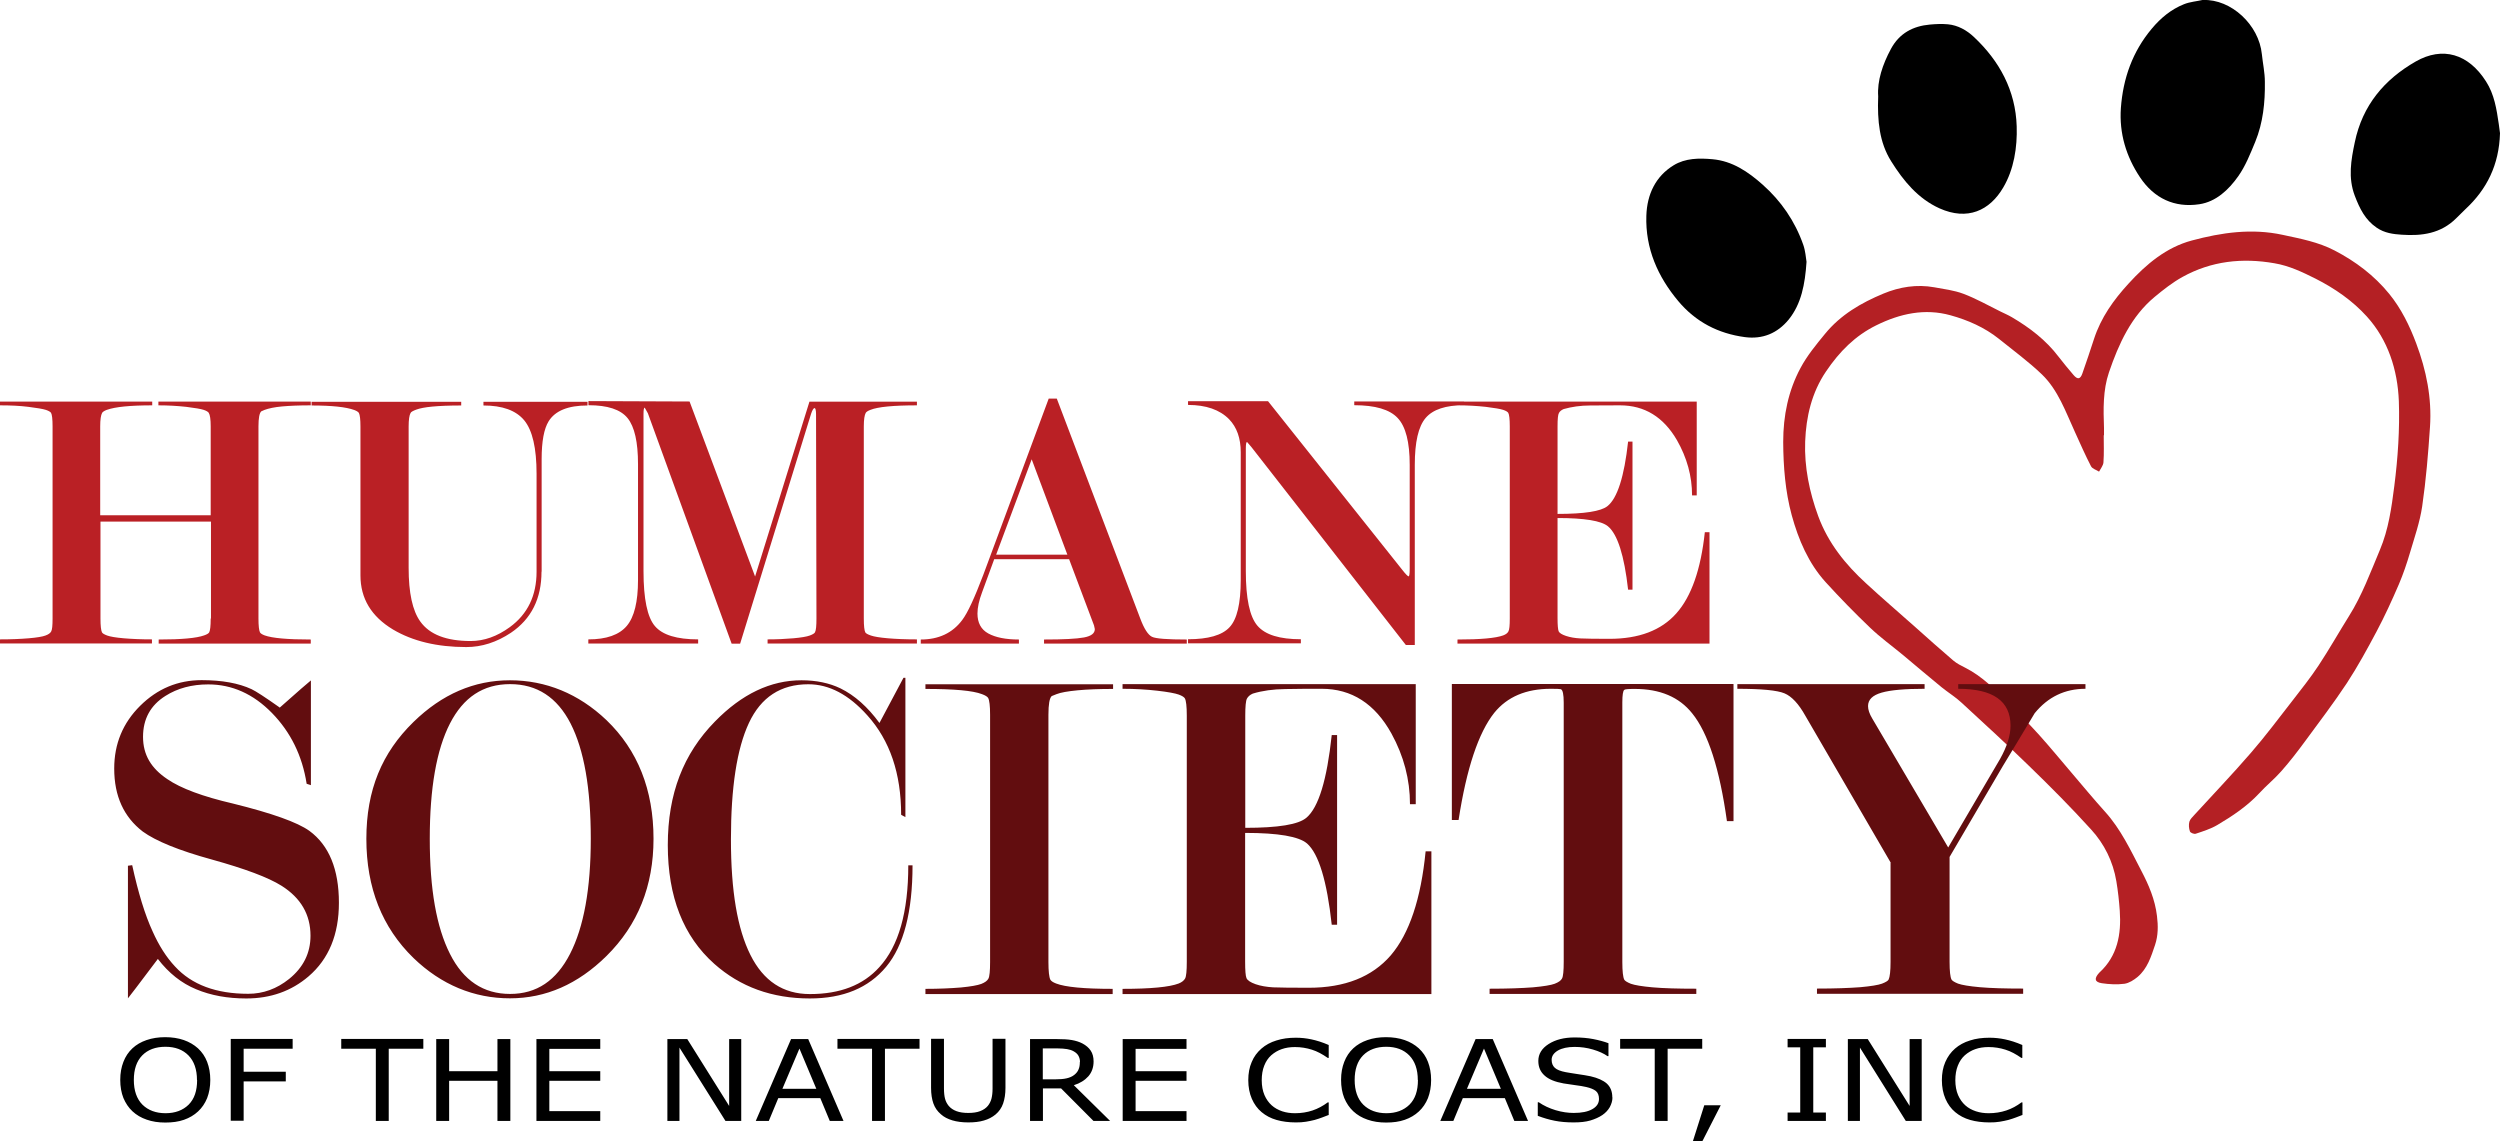
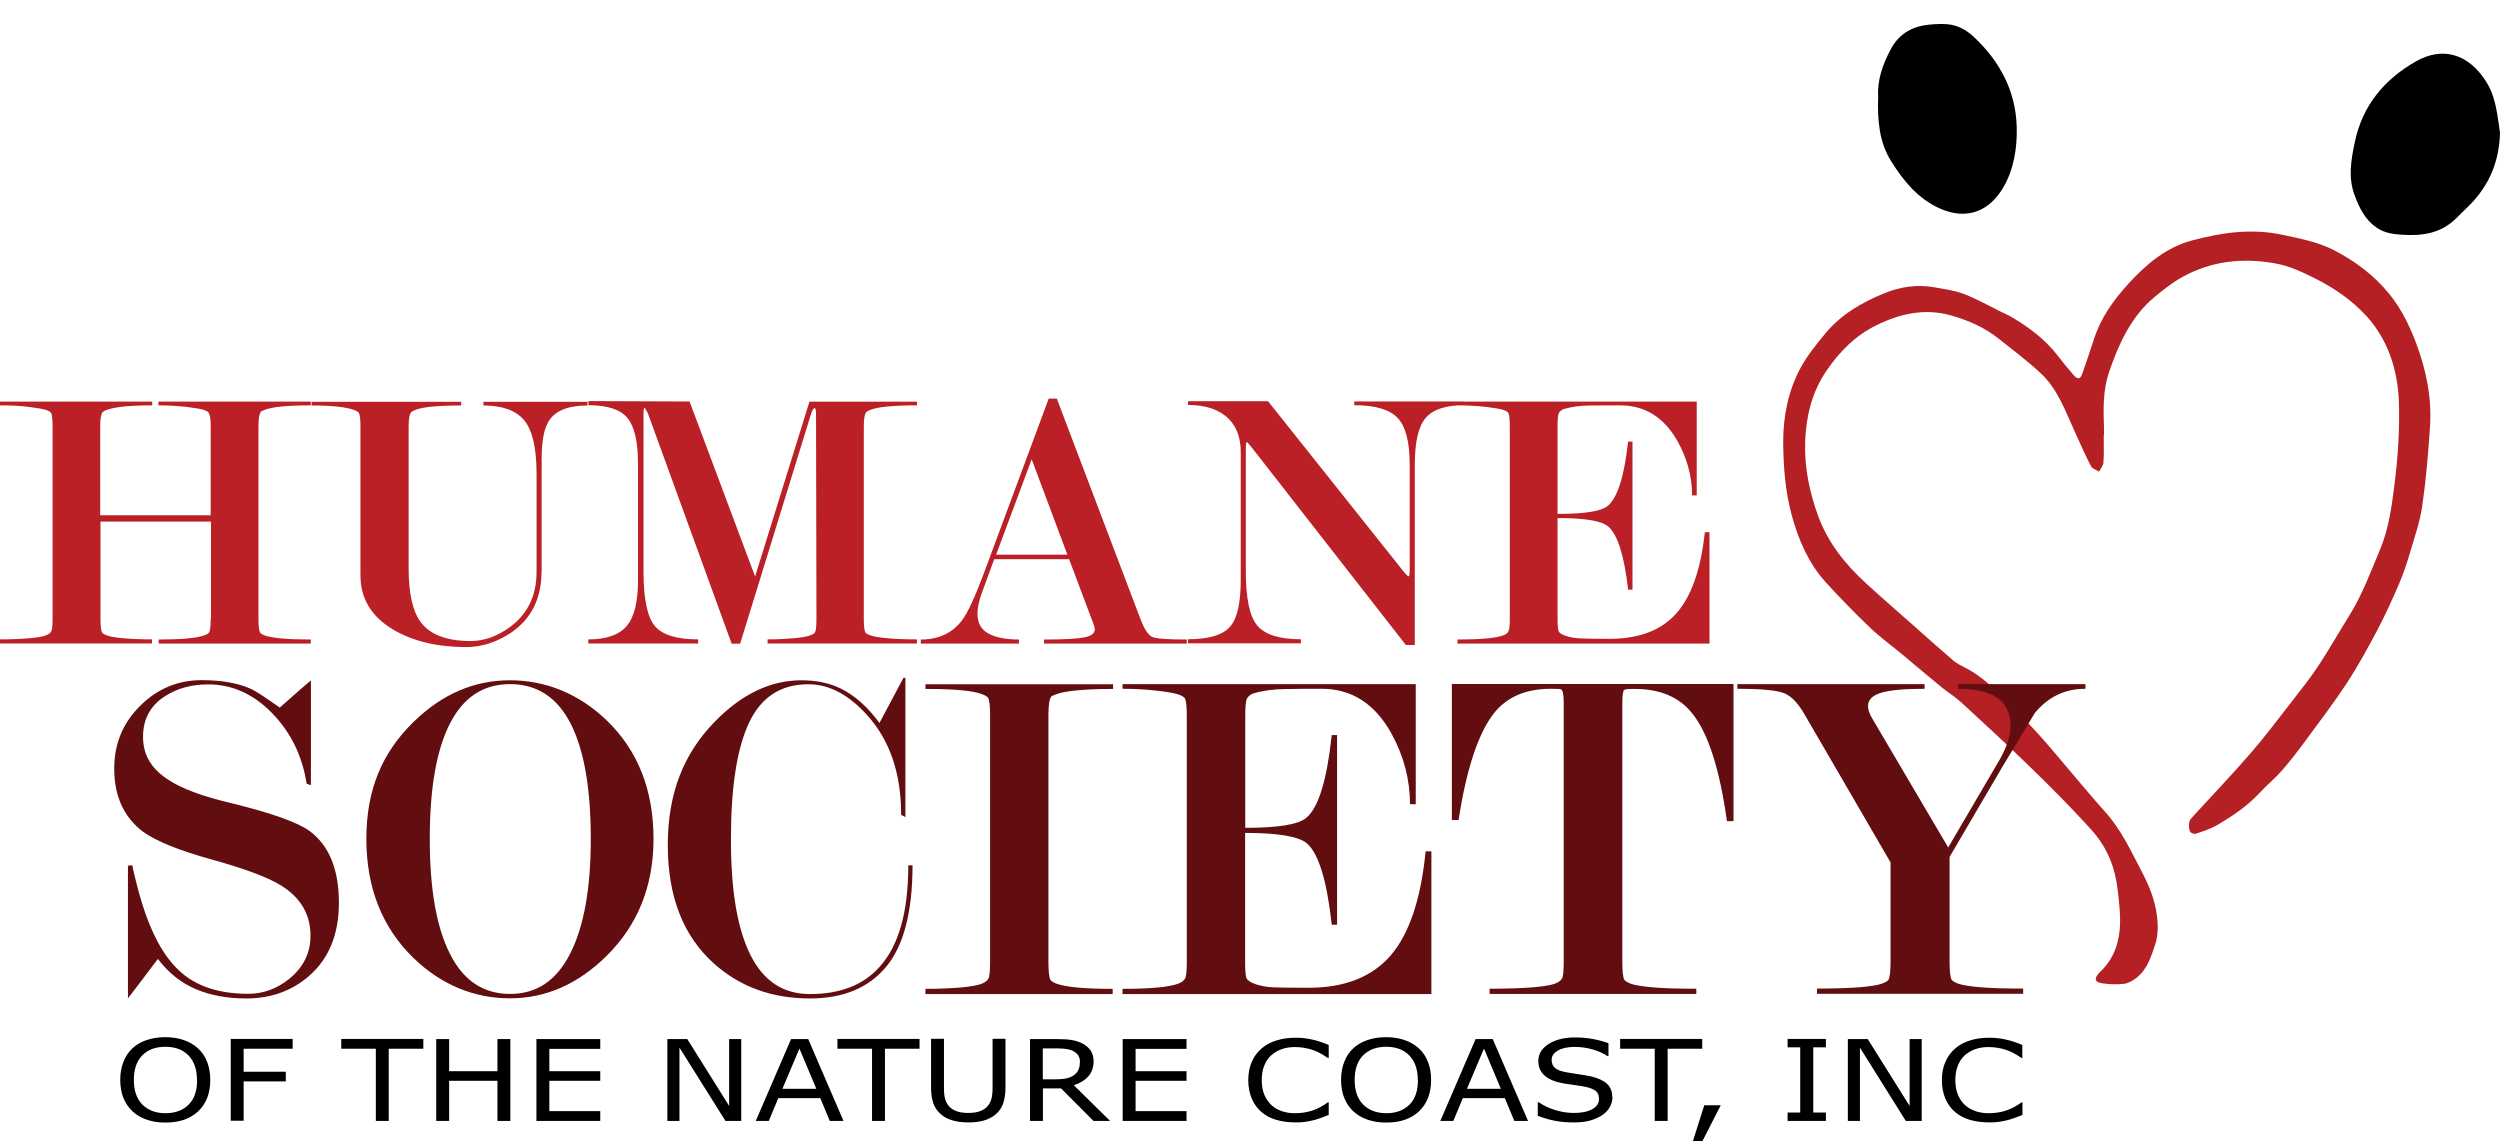
<svg xmlns="http://www.w3.org/2000/svg" id="Layer_2" viewBox="0 0 182.13 83.14">
  <defs>
    <style>
      .cls-1 {
        fill: #620d0f;
      }

      .cls-2 {
        fill: #b42024;
      }

      .cls-3 {
        fill: #ba2025;
      }
    </style>
  </defs>
  <g id="Layer_1-2" data-name="Layer_1">
    <g>
      <path class="cls-2" d="M153.26,31.69c0,.67.03,1.34-.02,2-.02.23-.2.44-.32.67-.2-.13-.5-.21-.59-.4-.42-.81-.78-1.64-1.16-2.47-.68-1.48-1.23-3.07-2.41-4.21-.98-.94-2.08-1.74-3.13-2.59-1.05-.84-2.27-1.37-3.53-1.72-1.87-.52-3.67-.13-5.41.73-1.54.76-2.68,1.91-3.66,3.36-1.05,1.55-1.45,3.3-1.52,5.1-.07,1.86.31,3.69.95,5.44.73,1.98,2,3.54,3.5,4.91,1.18,1.09,2.4,2.13,3.6,3.2.91.81,1.81,1.62,2.74,2.41.26.22.58.38.88.53,1.21.61,2.16,1.58,3.11,2.53.78.78,1.55,1.57,2.29,2.39.8.89,1.55,1.81,2.33,2.72.81.95,1.61,1.92,2.45,2.85,1.14,1.26,1.86,2.8,2.64,4.3.54,1.03,1,2.1,1.14,3.29.09.72.09,1.42-.14,2.11-.29.86-.56,1.73-1.27,2.33-.28.23-.62.45-.96.5-.54.07-1.11.04-1.65-.04-.52-.08-.57-.34-.2-.75,0-.01.02-.02.03-.03,1.31-1.2,1.6-2.78,1.48-4.49-.05-.72-.13-1.45-.25-2.16-.24-1.44-.88-2.72-1.83-3.76-1.45-1.6-2.98-3.14-4.53-4.64-1.61-1.57-3.27-3.09-4.92-4.61-.45-.42-.98-.74-1.46-1.13-.94-.77-1.86-1.55-2.79-2.33-.81-.67-1.67-1.29-2.43-2.02-1.11-1.06-2.18-2.16-3.22-3.3-1.25-1.38-1.98-3.09-2.47-4.88-.47-1.73-.61-3.53-.62-5.33,0-1.92.37-3.73,1.26-5.39.48-.9,1.14-1.7,1.78-2.48,1.14-1.4,2.65-2.27,4.26-2.94,1.18-.49,2.43-.69,3.71-.46.71.13,1.44.22,2.11.47.93.35,1.81.85,2.7,1.29.28.14.57.26.84.42,1.29.76,2.48,1.66,3.41,2.89.34.45.71.88,1.08,1.32.29.34.49.32.64-.1.3-.83.57-1.68.85-2.52.51-1.57,1.43-2.85,2.51-4.03,1.3-1.43,2.76-2.65,4.62-3.15,2.17-.58,4.36-.9,6.62-.41,1.3.28,2.59.52,3.78,1.14,1.52.79,2.88,1.81,3.98,3.16.87,1.07,1.48,2.31,1.97,3.62.73,1.95,1.14,3.96,1,6.06-.13,1.94-.29,3.88-.57,5.8-.17,1.15-.56,2.26-.89,3.38-.23.78-.49,1.55-.81,2.3-.5,1.16-1.03,2.32-1.62,3.43-.68,1.28-1.38,2.56-2.17,3.77-.96,1.45-2.01,2.83-3.04,4.23-.55.75-1.12,1.49-1.74,2.19-.5.57-1.09,1.04-1.6,1.6-.89.95-1.95,1.66-3.05,2.31-.49.29-1.04.46-1.58.64-.12.04-.39-.07-.42-.17-.08-.22-.1-.49-.04-.71.05-.18.23-.34.36-.49,1.37-1.5,2.78-2.97,4.11-4.51,1.06-1.22,2.03-2.52,3.02-3.79.65-.84,1.32-1.68,1.91-2.57.78-1.18,1.48-2.42,2.23-3.62.95-1.51,1.56-3.18,2.25-4.82.63-1.49.85-3.09,1.05-4.66.26-2.04.4-4.11.33-6.17-.09-2.29-.79-4.47-2.33-6.17-1.05-1.16-2.34-2.05-3.74-2.76-.96-.48-1.92-.94-2.99-1.12-2.34-.41-4.6-.17-6.71,1-.72.4-1.38.92-2.02,1.45-1.71,1.42-2.62,3.42-3.33,5.5-.44,1.29-.41,2.69-.36,4.05,0,.18,0,.36,0,.53h-.02" />
-       <path d="M160.49,0c2.06-.08,4.08,1.82,4.29,3.94.07.68.22,1.35.22,2.03.02,1.49-.13,2.97-.7,4.36-.36.87-.71,1.76-1.24,2.51-.7.99-1.62,1.86-2.84,2.04-1.79.27-3.29-.42-4.32-1.97-1-1.5-1.52-3.19-1.39-5.04.16-2.17.85-4.11,2.25-5.78.67-.8,1.42-1.41,2.34-1.78.44-.18.93-.21,1.4-.32" />
-       <path d="M131.61,19.07c-.11,1.64-.38,3.07-1.3,4.21-.82,1-1.9,1.45-3.19,1.28-1.94-.26-3.58-1.1-4.86-2.63-1.48-1.77-2.4-3.82-2.32-6.22.05-1.56.68-2.87,1.99-3.67.85-.52,1.85-.53,2.83-.44,1.44.13,2.58.9,3.65,1.85,1.35,1.2,2.35,2.65,2.96,4.38.16.45.19.95.24,1.25" />
      <path d="M182.13,9.71c-.07,2.31-.96,4.08-2.51,5.52-.23.22-.45.45-.68.67-1.12,1.12-2.51,1.3-3.96,1.2-.63-.04-1.26-.12-1.83-.51-.84-.57-1.24-1.39-1.6-2.33-.5-1.32-.27-2.6,0-3.89.56-2.71,2.17-4.59,4.44-5.89,1.96-1.12,3.84-.56,5.12,1.45.61.95.77,2.02.93,3.1.04.26.07.53.09.67" />
      <path d="M136.83,7.02c-.08-1.13.32-2.33.93-3.46.62-1.15,1.62-1.66,2.83-1.77.44-.04.88-.06,1.32-.02.73.07,1.37.43,1.9.93,1.85,1.74,3.03,3.89,3.11,6.5.05,1.53-.2,3.14-.98,4.46-.99,1.69-2.61,2.43-4.64,1.52-1.57-.71-2.63-2-3.53-3.44-.85-1.36-1.01-2.93-.94-4.72" />
      <path class="cls-3" d="M113.47,37.73v7.3c0,.51.03.83.08.96.06.13.24.24.54.34.3.1.65.16,1.04.18.4.02,1.1.03,2.12.03,2.14,0,3.77-.61,4.87-1.85,1.1-1.23,1.79-3.21,2.08-5.92h.34v8.12h-18.36v-.3c1.68,0,2.79-.1,3.33-.3.19-.07.32-.17.38-.29.07-.12.1-.43.1-.94v-14c0-.53-.04-.86-.11-.98-.04-.07-.16-.15-.37-.22-.21-.07-.63-.14-1.27-.22-.64-.07-1.33-.11-2.06-.11v-.27h17.43v6.83h-.34c0-1.4-.37-2.74-1.1-4.02-.98-1.69-2.36-2.54-4.15-2.54-.72,0-1.44,0-2.16.01-.73,0-1.37.1-1.94.26-.17.07-.29.17-.35.29-.07.12-.1.44-.1.97v6.38c1.96,0,3.17-.19,3.64-.57.72-.58,1.22-2.15,1.5-4.7h.32v10.79h-.32c-.28-2.5-.77-4.04-1.47-4.62-.49-.4-1.71-.6-3.67-.6M102.7,41.47v-7.6c0-1.66-.29-2.8-.88-3.42-.58-.62-1.64-.93-3.16-.93v-.27h8v.27c-1.34,0-2.27.31-2.8.93-.53.62-.79,1.76-.79,3.42v13.12h-.65l-11.26-14.43-.31-.36c-.06,0-.09.16-.09.49v8.91c0,2,.28,3.33.85,3.99s1.62.98,3.16.98v.3h-8.22v-.3c1.47,0,2.48-.29,3.02-.87.55-.58.82-1.73.82-3.45v-9.3c0-1.02-.28-1.82-.85-2.41-.68-.69-1.68-1.04-2.99-1.04v-.27h5.83l9.79,12.3c.24.31.4.46.45.46s.08-.18.08-.55ZM77.9,40.74h-5.47l-.88,2.4c-.23.61-.34,1.12-.34,1.56,0,.67.26,1.16.79,1.45.53.29,1.27.44,2.23.44v.3h-7.15v-.3c1.3,0,2.31-.47,3.02-1.42.4-.53.9-1.62,1.53-3.28l4.77-12.85h.59l6.08,16.02c.28.75.57,1.19.85,1.33.28.14,1.13.2,2.54.2v.3h-10.4v-.3c1.41,0,2.38-.05,2.91-.15.53-.1.79-.3.79-.61l-.06-.27-1.81-4.81ZM77.76,40.41l-2.6-6.95-2.59,6.95h5.19ZM50.24,29.26l4.77,12.74,3.96-12.74h7.83v.27c-1.71,0-2.85.11-3.39.33-.19.07-.3.15-.34.22-.09.16-.14.49-.14.98v14c0,.55.04.88.11,1.01.04.07.17.15.41.23.23.08.65.15,1.23.2.58.05,1.29.08,2.12.08v.3h-10.88v-.3c.68,0,1.3-.03,1.88-.08.57-.05.97-.12,1.19-.2.22-.08.34-.16.38-.23.08-.14.11-.48.11-1.01l-.03-14.87c0-.31-.04-.46-.11-.46s-.16.14-.25.41l-5.17,16.75h-.62l-6.1-16.78-.23-.41c-.06,0-.09.15-.09.46v11.45c0,2.02.28,3.36.83,4,.55.65,1.6.97,3.15.97v.3h-8v-.3c1.32,0,2.25-.33,2.8-.98s.82-1.77.82-3.34v-8.45c0-1.6-.25-2.72-.76-3.35-.51-.63-1.46-.94-2.85-.94v-.3l7.37.03ZM39.45,41.64c0,1.97-.74,3.45-2.23,4.46-1.04.69-2.12,1.04-3.25,1.04-2.13,0-3.91-.43-5.34-1.28-1.58-.95-2.37-2.26-2.37-3.94v-10.85c0-.51-.04-.84-.11-.98-.04-.07-.15-.15-.34-.22-.6-.22-1.64-.33-3.11-.33v-.27h10.9v.27c-.87,0-1.57.03-2.1.08-.54.05-.93.13-1.17.22s-.39.17-.42.25c-.09.16-.14.49-.14.98v10.3c0,1.82.28,3.12.85,3.91.68.95,1.9,1.42,3.67,1.42.98,0,1.93-.34,2.85-1.01,1.3-.95,1.95-2.3,1.95-4.04v-7.13c0-1.88-.3-3.17-.9-3.9-.6-.72-1.59-1.08-2.97-1.08v-.27h7.58v.27c-1.41,0-2.35.38-2.83,1.15-.34.55-.51,1.47-.51,2.76v8.2ZM15.37,45.06v-7.06H7.32v7.06c0,.53.04.87.11,1.01.04.07.16.15.38.23.22.08.62.15,1.2.2.58.05,1.27.08,2.06.08v.3H0v-.3c.81,0,1.51-.03,2.1-.08.59-.05,1-.12,1.21-.2.22-.08.36-.18.42-.3.07-.12.1-.43.1-.94v-14c0-.53-.04-.86-.11-.98-.04-.07-.17-.15-.38-.22-.22-.07-.64-.14-1.27-.22s-1.32-.11-2.08-.11v-.27h11.1v.27c-1.6,0-2.7.11-3.31.33-.19.07-.3.15-.34.22-.09.16-.14.49-.14.98v6.48h8.05v-6.48c0-.51-.05-.84-.14-.98-.04-.07-.16-.15-.37-.22-.21-.07-.63-.14-1.27-.22-.64-.07-1.32-.11-2.03-.11v-.27h11.1v.27c-.85,0-1.54.03-2.09.08-.55.05-.97.14-1.27.25l-.25.11c-.13.13-.2.49-.2,1.09v14c0,.53.04.87.11,1.01.04.07.15.15.34.22.55.2,1.67.3,3.36.3v.3h-11.08v-.3c1.66,0,2.76-.1,3.31-.3.21-.07.33-.15.37-.22.07-.13.11-.46.11-1.01Z" />
-       <path class="cls-1" d="M137.75,62.86l-6.23-10.72c-.48-.86-.99-1.41-1.52-1.63-.53-.22-1.67-.33-3.43-.33v-.34h13.64v.34c-1.43,0-2.47.09-3.13.28-.66.19-.99.51-.99.98,0,.26.1.56.31.91l5.53,9.39,3.78-6.45c.51-.91.76-1.72.76-2.42,0-1.8-1.27-2.69-3.81-2.69v-.34h9.27v.34c-1.5,0-2.73.59-3.7,1.78-.99,1.66-1.77,2.94-2.32,3.85l-3.88,6.62v7.64c0,.68.05,1.11.14,1.29.05.09.21.19.48.3.28.1.81.19,1.59.26.78.07,1.84.1,3.15.1v.38h-15.02v-.38c1.32,0,2.36-.04,3.15-.1.78-.07,1.32-.16,1.59-.26.28-.11.44-.21.48-.3.09-.19.14-.62.14-1.29v-7.22ZM126.29,49.84v9.98h-.48c-.53-3.8-1.37-6.42-2.53-7.85-.95-1.19-2.34-1.78-4.19-1.78-.46,0-.72.02-.76.07-.09.07-.14.37-.14.91v18.91c0,.68.05,1.11.14,1.29.05.09.21.19.48.3.28.1.81.19,1.59.26.78.07,1.85.1,3.18.1v.38h-15.06v-.38c1.31,0,2.36-.04,3.15-.1.78-.07,1.32-.16,1.59-.26.28-.11.46-.23.54-.39.08-.15.12-.55.12-1.21v-18.88c0-.61-.07-.93-.21-.98-.07-.02-.31-.03-.73-.03-1.8,0-3.17.58-4.12,1.75-1.15,1.45-2.02,4.05-2.6,7.81h-.49v-9.91h20.49ZM90.71,60.69v9.35c0,.65.03,1.06.1,1.22.07.16.29.31.66.44.37.13.8.2,1.28.23.48.02,1.35.03,2.6.03,2.62,0,4.61-.79,5.97-2.36,1.35-1.58,2.2-4.11,2.54-7.58h.42v10.4h-22.5v-.38c2.05,0,3.42-.13,4.09-.39.23-.09.39-.22.47-.37.08-.15.12-.55.12-1.21v-17.93c0-.68-.05-1.1-.14-1.26-.05-.09-.2-.19-.45-.28-.25-.09-.77-.19-1.56-.28-.78-.09-1.63-.14-2.53-.14v-.34h21.36v8.75h-.42c0-1.8-.45-3.51-1.35-5.15-1.2-2.17-2.9-3.26-5.08-3.26-.88,0-1.76,0-2.65.02-.89.01-1.68.12-2.37.33-.21.09-.35.22-.43.37-.08.15-.12.57-.12,1.24v8.17c2.4,0,3.88-.24,4.46-.74.88-.75,1.49-2.75,1.84-6.02h.39v13.82h-.39c-.35-3.2-.95-5.17-1.8-5.92-.6-.51-2.09-.77-4.49-.77ZM76.38,52.07v18.01c0,.68.05,1.11.14,1.29.05.09.18.19.42.28.67.26,2.04.39,4.12.39v.38h-13.64v-.38c.99,0,1.85-.04,2.58-.1.73-.07,1.22-.16,1.49-.26.27-.11.44-.23.52-.39.08-.15.12-.55.12-1.21v-18.01c0-.65-.05-1.06-.14-1.22-.05-.09-.2-.19-.45-.28-.67-.26-2.04-.38-4.12-.38v-.34h13.67v.34c-.99,0-1.85.03-2.58.1-.73.07-1.24.16-1.54.28l-.35.14c-.16.14-.24.6-.24,1.36ZM66.48,63.04c0,3.38-.64,5.85-1.92,7.39-1.28,1.54-3.13,2.31-5.56,2.31-2.75,0-5.07-.84-6.96-2.52-2.26-2.01-3.39-4.89-3.39-8.65s1.14-6.66,3.43-9c1.96-2.01,4.06-3.01,6.31-3.01,1.08,0,2.03.2,2.84.59,1.04.51,1.98,1.35,2.84,2.52l1.75-3.29h.14v10.15l-.31-.17c0-3.01-.82-5.42-2.46-7.24-1.36-1.52-2.79-2.27-4.3-2.27-2.01,0-3.45.94-4.33,2.82-.88,1.88-1.31,4.71-1.31,8.48s.47,6.52,1.42,8.42c.95,1.9,2.39,2.85,4.33,2.85,2.2,0,3.88-.65,5.06-1.96,1.41-1.54,2.11-4.01,2.11-7.42h.3ZM43.04,61.11c0-3.68-.49-6.48-1.47-8.4-.98-1.91-2.45-2.87-4.41-2.87s-3.4.96-4.38,2.87-1.47,4.71-1.47,8.4.49,6.44,1.47,8.38c.98,1.95,2.44,2.92,4.38,2.92s3.37-.97,4.37-2.92c1-1.95,1.51-4.74,1.51-8.38ZM47.61,61.11c0,3.43-1.14,6.28-3.43,8.54-2.08,2.05-4.42,3.08-7.03,3.08s-5-.98-7.03-2.94c-2.28-2.22-3.43-5.11-3.43-8.68s1.14-6.27,3.43-8.51c2.08-2.03,4.42-3.04,7.03-3.04s5,.97,7.03,2.9c2.28,2.19,3.43,5.08,3.43,8.65ZM20.37,51.56c1.34-1.19,2.1-1.85,2.28-1.99v7.63l-.31-.1c-.32-2.05-1.17-3.77-2.53-5.16-1.36-1.39-2.91-2.08-4.64-2.08-1.2,0-2.24.28-3.12.84-1.08.68-1.63,1.67-1.63,2.98s.59,2.29,1.77,3.08c.99.68,2.59,1.27,4.78,1.78,2.83.7,4.69,1.36,5.57,1.99,1.43,1.05,2.15,2.8,2.15,5.24,0,2.31-.74,4.1-2.21,5.36-1.25,1.07-2.76,1.61-4.54,1.61-1.36,0-2.58-.22-3.65-.67-1.07-.44-2-1.18-2.79-2.21-1.39,1.84-2.11,2.8-2.18,2.87v-9.66l.31-.04c.44,2.01.93,3.62,1.49,4.83.46,1.03,1,1.88,1.63,2.55,1.22,1.33,3,1.99,5.33,1.99,1.09,0,2.08-.36,2.98-1.08,1.04-.84,1.56-1.89,1.56-3.15,0-1.54-.7-2.75-2.11-3.64-.97-.61-2.66-1.24-5.07-1.91-2.41-.66-4.09-1.35-5.04-2.04-1.38-1.06-2.08-2.58-2.08-4.59,0-1.8.63-3.32,1.89-4.57,1.26-1.25,2.75-1.87,4.48-1.87,1.48,0,2.7.22,3.64.66.3.14.98.58,2.04,1.33Z" />
+       <path class="cls-1" d="M137.75,62.86l-6.23-10.72c-.48-.86-.99-1.41-1.52-1.63-.53-.22-1.67-.33-3.43-.33v-.34h13.64v.34c-1.43,0-2.47.09-3.13.28-.66.19-.99.51-.99.98,0,.26.1.56.31.91l5.53,9.39,3.78-6.45c.51-.91.76-1.72.76-2.42,0-1.8-1.27-2.69-3.81-2.69v-.34h9.27v.34c-1.5,0-2.73.59-3.7,1.78-.99,1.66-1.77,2.94-2.32,3.85l-3.88,6.62v7.64c0,.68.05,1.11.14,1.29.05.09.21.19.48.3.28.1.81.19,1.59.26.78.07,1.84.1,3.15.1v.38h-15.02v-.38c1.32,0,2.36-.04,3.15-.1.78-.07,1.32-.16,1.59-.26.28-.11.44-.21.48-.3.09-.19.14-.62.14-1.29v-7.22ZM126.29,49.84v9.98h-.48c-.53-3.8-1.37-6.42-2.53-7.85-.95-1.19-2.34-1.78-4.19-1.78-.46,0-.72.02-.76.07-.09.07-.14.37-.14.91v18.91c0,.68.05,1.11.14,1.29.05.09.21.19.48.3.28.1.81.19,1.59.26.78.07,1.85.1,3.18.1v.38h-15.06v-.38c1.31,0,2.36-.04,3.15-.1.78-.07,1.32-.16,1.59-.26.28-.11.46-.23.54-.39.08-.15.12-.55.12-1.21v-18.88c0-.61-.07-.93-.21-.98-.07-.02-.31-.03-.73-.03-1.8,0-3.17.58-4.12,1.75-1.15,1.45-2.02,4.05-2.6,7.81h-.49v-9.91h20.49ZM90.71,60.69v9.35c0,.65.03,1.06.1,1.22.07.16.29.31.66.44.37.13.8.2,1.28.23.48.02,1.35.03,2.6.03,2.62,0,4.61-.79,5.97-2.36,1.35-1.58,2.2-4.11,2.54-7.58h.42v10.4h-22.5v-.38c2.05,0,3.42-.13,4.09-.39.23-.09.39-.22.47-.37.08-.15.12-.55.12-1.21v-17.93c0-.68-.05-1.1-.14-1.26-.05-.09-.2-.19-.45-.28-.25-.09-.77-.19-1.56-.28-.78-.09-1.63-.14-2.53-.14v-.34h21.36v8.75h-.42c0-1.8-.45-3.51-1.35-5.15-1.2-2.17-2.9-3.26-5.08-3.26-.88,0-1.76,0-2.65.02-.89.01-1.68.12-2.37.33-.21.09-.35.22-.43.37-.08.15-.12.57-.12,1.24v8.17c2.4,0,3.88-.24,4.46-.74.88-.75,1.49-2.75,1.84-6.02h.39v13.82h-.39c-.35-3.2-.95-5.17-1.8-5.92-.6-.51-2.09-.77-4.49-.77ZM76.38,52.07v18.01c0,.68.05,1.11.14,1.29.05.09.18.19.42.28.67.26,2.04.39,4.12.39v.38h-13.64v-.38c.99,0,1.85-.04,2.58-.1.73-.07,1.22-.16,1.49-.26.27-.11.44-.23.52-.39.08-.15.12-.55.12-1.21v-18.01c0-.65-.05-1.06-.14-1.22-.05-.09-.2-.19-.45-.28-.67-.26-2.04-.38-4.12-.38v-.34h13.67v.34c-.99,0-1.85.03-2.58.1-.73.07-1.24.16-1.54.28l-.35.14c-.16.14-.24.6-.24,1.36ZM66.48,63.04c0,3.38-.64,5.85-1.92,7.39-1.28,1.54-3.13,2.31-5.56,2.31-2.75,0-5.07-.84-6.96-2.52-2.26-2.01-3.39-4.89-3.39-8.65s1.14-6.66,3.43-9c1.96-2.01,4.06-3.01,6.31-3.01,1.08,0,2.03.2,2.84.59,1.04.51,1.98,1.35,2.84,2.52l1.75-3.29h.14v10.15l-.31-.17c0-3.01-.82-5.42-2.46-7.24-1.36-1.52-2.79-2.27-4.3-2.27-2.01,0-3.45.94-4.33,2.82-.88,1.88-1.31,4.71-1.31,8.48s.47,6.52,1.42,8.42c.95,1.9,2.39,2.85,4.33,2.85,2.2,0,3.88-.65,5.06-1.96,1.41-1.54,2.11-4.01,2.11-7.42h.3ZM43.04,61.11c0-3.68-.49-6.48-1.47-8.4-.98-1.91-2.45-2.87-4.41-2.87s-3.4.96-4.38,2.87-1.47,4.71-1.47,8.4.49,6.44,1.47,8.38c.98,1.95,2.44,2.92,4.38,2.92s3.37-.97,4.37-2.92c1-1.95,1.51-4.74,1.51-8.38M47.61,61.11c0,3.43-1.14,6.28-3.43,8.54-2.08,2.05-4.42,3.08-7.03,3.08s-5-.98-7.03-2.94c-2.28-2.22-3.43-5.11-3.43-8.68s1.14-6.27,3.43-8.51c2.08-2.03,4.42-3.04,7.03-3.04s5,.97,7.03,2.9c2.28,2.19,3.43,5.08,3.43,8.65ZM20.37,51.56c1.34-1.19,2.1-1.85,2.28-1.99v7.63l-.31-.1c-.32-2.05-1.17-3.77-2.53-5.16-1.36-1.39-2.91-2.08-4.64-2.08-1.2,0-2.24.28-3.12.84-1.08.68-1.63,1.67-1.63,2.98s.59,2.29,1.77,3.08c.99.68,2.59,1.27,4.78,1.78,2.83.7,4.69,1.36,5.57,1.99,1.43,1.05,2.15,2.8,2.15,5.24,0,2.31-.74,4.1-2.21,5.36-1.25,1.07-2.76,1.61-4.54,1.61-1.36,0-2.58-.22-3.65-.67-1.07-.44-2-1.18-2.79-2.21-1.39,1.84-2.11,2.8-2.18,2.87v-9.66l.31-.04c.44,2.01.93,3.62,1.49,4.83.46,1.03,1,1.88,1.63,2.55,1.22,1.33,3,1.99,5.33,1.99,1.09,0,2.08-.36,2.98-1.08,1.04-.84,1.56-1.89,1.56-3.15,0-1.54-.7-2.75-2.11-3.64-.97-.61-2.66-1.24-5.07-1.91-2.41-.66-4.09-1.35-5.04-2.04-1.38-1.06-2.08-2.58-2.08-4.59,0-1.8.63-3.32,1.89-4.57,1.26-1.25,2.75-1.87,4.48-1.87,1.48,0,2.7.22,3.64.66.3.14.98.58,2.04,1.33Z" />
      <path d="M147.33,81.23c-.17.06-.33.12-.47.18-.14.06-.33.11-.55.18-.19.05-.4.09-.63.13-.23.04-.47.05-.75.05-.51,0-.98-.06-1.4-.18-.42-.12-.78-.31-1.09-.57-.3-.25-.54-.58-.71-.97-.17-.39-.26-.85-.26-1.36,0-.49.08-.93.25-1.32.17-.39.4-.71.71-.98.3-.26.66-.46,1.09-.59.42-.14.9-.2,1.42-.2.38,0,.76.04,1.13.12.38.08.8.21,1.26.41v.94h-.07c-.39-.27-.77-.48-1.16-.6-.38-.12-.79-.19-1.23-.19-.36,0-.68.05-.96.15-.29.1-.54.25-.77.45-.22.2-.39.45-.51.76-.12.3-.18.66-.18,1.06s.07.78.2,1.08c.13.3.31.55.52.74.22.2.48.34.78.44.3.1.61.14.94.14.45,0,.88-.07,1.27-.2.4-.13.76-.33,1.11-.59h.07v.93ZM140,81.66h-1.16l-3.34-5.34v5.34h-.88v-5.96h1.45l3.05,4.87v-4.87h.88v5.96ZM133.02,81.66h-2.79v-.61h.92v-4.75h-.92v-.61h2.79v.61h-.92v4.75h.92v.61ZM125.36,80.52l-1.34,2.62h-.69l.83-2.62h1.2ZM124.01,76.4h-2.52v5.26h-.94v-5.26h-2.52v-.71h5.98v.71ZM117.47,79.96c0,.23-.07.46-.19.69-.13.23-.31.42-.54.58-.25.17-.55.3-.88.4-.34.1-.74.14-1.22.14-.51,0-.97-.04-1.37-.12-.41-.08-.82-.2-1.24-.36v-.99h.07c.36.25.77.44,1.23.58.47.14.91.2,1.32.2.58,0,1.03-.09,1.36-.28.32-.18.48-.43.48-.74,0-.26-.08-.46-.23-.58s-.39-.22-.7-.29c-.24-.05-.49-.1-.77-.13-.28-.04-.57-.08-.88-.13-.62-.11-1.09-.3-1.39-.58-.3-.27-.45-.62-.45-1.06,0-.5.25-.91.75-1.23.5-.32,1.13-.48,1.9-.48.49,0,.95.04,1.36.12.41.08.78.18,1.1.3v.94h-.07c-.27-.19-.62-.35-1.06-.48-.44-.13-.88-.19-1.34-.19-.5,0-.91.09-1.21.26-.3.18-.46.4-.46.68,0,.25.08.44.23.58.15.14.42.25.8.32.2.04.49.08.86.14.37.05.69.11.95.16.52.12.92.3,1.18.53.26.24.4.57.4,1ZM109.34,79.32l-1.23-2.93-1.24,2.93h2.47ZM111.32,81.66h-1l-.69-1.66h-3.06l-.69,1.66h-.95l2.57-5.96h1.25l2.57,5.96ZM103.29,78.68c0-.77-.21-1.37-.62-1.79-.41-.42-.97-.63-1.68-.63s-1.28.21-1.69.63c-.41.42-.61,1.02-.61,1.79s.21,1.38.63,1.8c.42.41.98.62,1.68.62s1.26-.21,1.68-.62c.42-.42.62-1.01.62-1.8ZM103.37,76.38c.29.27.51.59.66.98.15.39.23.83.23,1.32s-.08.93-.23,1.32c-.16.39-.38.71-.66.97-.29.27-.63.47-1.03.61-.4.14-.85.2-1.36.2s-.95-.07-1.35-.21c-.41-.14-.75-.34-1.04-.61-.28-.26-.5-.59-.66-.97-.15-.38-.23-.82-.23-1.32s.08-.92.23-1.31c.15-.39.37-.72.66-.99.28-.26.62-.46,1.03-.6.41-.14.86-.21,1.35-.21s.96.07,1.36.21c.4.14.74.34,1.03.6ZM96.79,81.23c-.17.06-.33.12-.47.18-.14.06-.33.11-.55.18-.19.05-.4.09-.63.13-.23.04-.47.05-.74.05-.51,0-.98-.06-1.4-.18-.42-.12-.78-.31-1.09-.57-.3-.25-.54-.58-.71-.97-.17-.39-.26-.85-.26-1.36,0-.49.08-.93.25-1.32.16-.39.4-.71.71-.98.3-.26.66-.46,1.09-.59.43-.14.9-.2,1.42-.2.38,0,.76.04,1.13.12.38.08.8.21,1.26.41v.94h-.07c-.39-.27-.77-.48-1.16-.6-.38-.12-.79-.19-1.23-.19-.36,0-.68.05-.96.15-.29.1-.54.25-.77.45-.22.2-.39.45-.51.76-.12.3-.18.66-.18,1.06s.07.78.2,1.08c.13.3.31.55.52.74.22.2.48.34.77.44.3.1.61.14.94.14.45,0,.88-.07,1.27-.2.39-.13.76-.33,1.11-.59h.07v.93ZM86.44,81.66h-4.65v-5.96h4.65v.71h-3.71v1.63h3.71v.7h-3.71v2.21h3.71v.71ZM78.68,77.37c0-.17-.04-.32-.11-.45-.07-.13-.19-.24-.35-.33-.14-.08-.3-.13-.48-.16-.19-.03-.41-.05-.66-.05h-1.11v2.25h.95c.3,0,.56-.02.78-.07.22-.05.41-.13.56-.25.14-.11.25-.24.31-.39.07-.15.1-.33.1-.56ZM80.88,81.66h-1.22l-2.36-2.37h-1.32v2.37h-.94v-5.96h1.98c.43,0,.78.02,1.07.07.28.05.54.13.77.25.26.14.46.31.6.52.14.21.21.47.21.79,0,.43-.13.79-.38,1.08-.26.29-.61.51-1.06.65l2.65,2.61ZM73.25,79.26c0,.43-.06.81-.17,1.13-.11.32-.3.59-.55.8-.24.2-.53.35-.85.44-.33.1-.71.14-1.14.14s-.83-.05-1.16-.15c-.33-.1-.61-.24-.83-.44-.26-.22-.44-.48-.55-.79-.11-.31-.17-.69-.17-1.14v-3.57h.94v3.61c0,.32.03.58.08.76.05.19.14.36.26.51.14.17.33.3.57.39.24.09.53.13.86.13s.63-.04.86-.13c.24-.09.43-.22.57-.39.12-.15.21-.33.26-.52.05-.2.08-.44.08-.73v-3.63h.94v3.57ZM66.99,76.4h-2.52v5.26h-.94v-5.26h-2.52v-.71h5.98v.71ZM59.47,79.32l-1.23-2.93-1.24,2.93h2.48ZM61.45,81.66h-1l-.69-1.66h-3.06l-.69,1.66h-.95l2.57-5.96h1.25l2.57,5.96ZM54.01,81.66h-1.16l-3.35-5.34v5.34h-.88v-5.96h1.45l3.05,4.87v-4.87h.88v5.96ZM43.73,81.66h-4.65v-5.96h4.65v.71h-3.71v1.63h3.71v.7h-3.71v2.21h3.71v.71ZM37.18,81.66h-.94v-2.92h-3.52v2.92h-.94v-5.96h.94v2.34h3.52v-2.34h.94v5.96ZM30.84,76.4h-2.52v5.26h-.94v-5.26h-2.52v-.71h5.98v.71ZM21.32,76.4h-3.57v1.68h3.07v.7h-3.07v2.87h-.94v-5.96h4.51v.71ZM14.35,78.68c0-.77-.21-1.37-.62-1.79-.41-.42-.97-.63-1.68-.63s-1.28.21-1.69.63c-.41.42-.61,1.02-.61,1.79s.21,1.38.63,1.8c.42.41.98.62,1.68.62s1.26-.21,1.68-.62c.42-.42.62-1.01.62-1.8ZM14.43,76.38c.29.27.51.59.66.98.15.39.23.83.23,1.32s-.08.93-.23,1.32c-.16.39-.38.71-.66.97-.29.27-.63.47-1.03.61-.4.14-.85.2-1.36.2s-.95-.07-1.35-.21c-.41-.14-.75-.34-1.04-.61-.28-.26-.5-.59-.66-.97-.15-.38-.23-.82-.23-1.32s.08-.92.23-1.31c.15-.39.37-.72.66-.99.28-.26.62-.46,1.03-.6.41-.14.86-.21,1.35-.21s.96.07,1.36.21c.4.14.74.34,1.03.6Z" />
    </g>
  </g>
</svg>